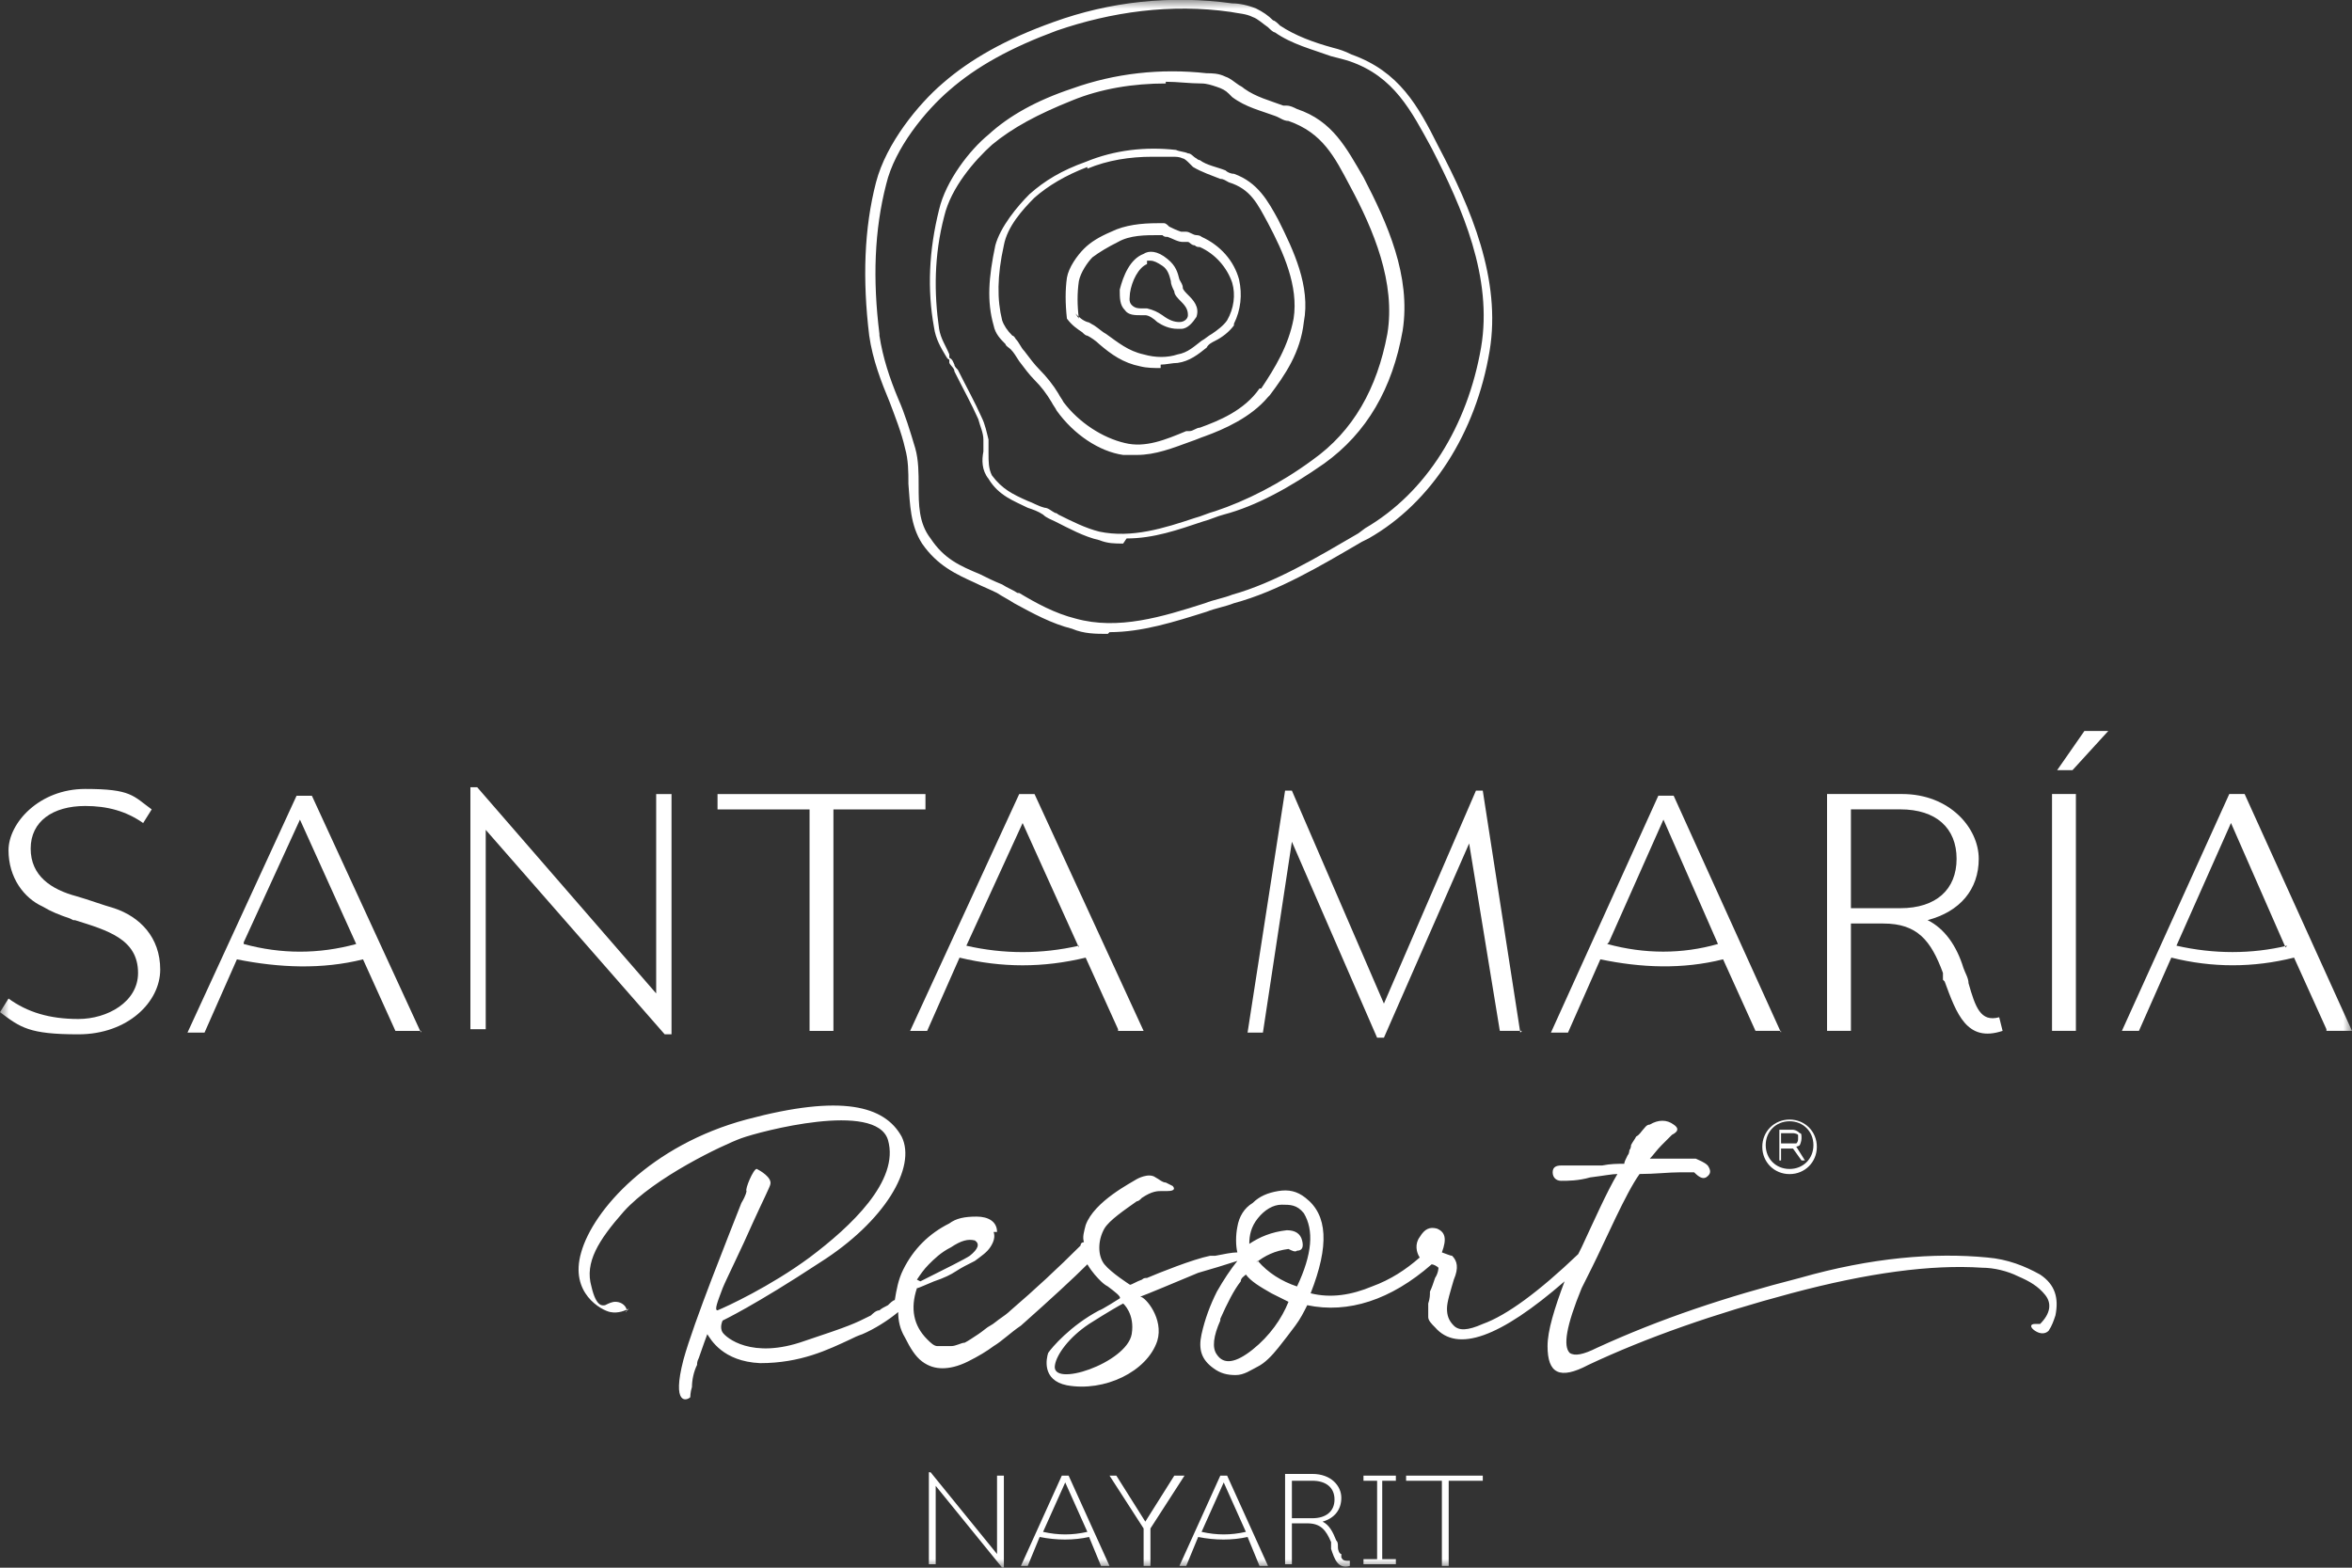
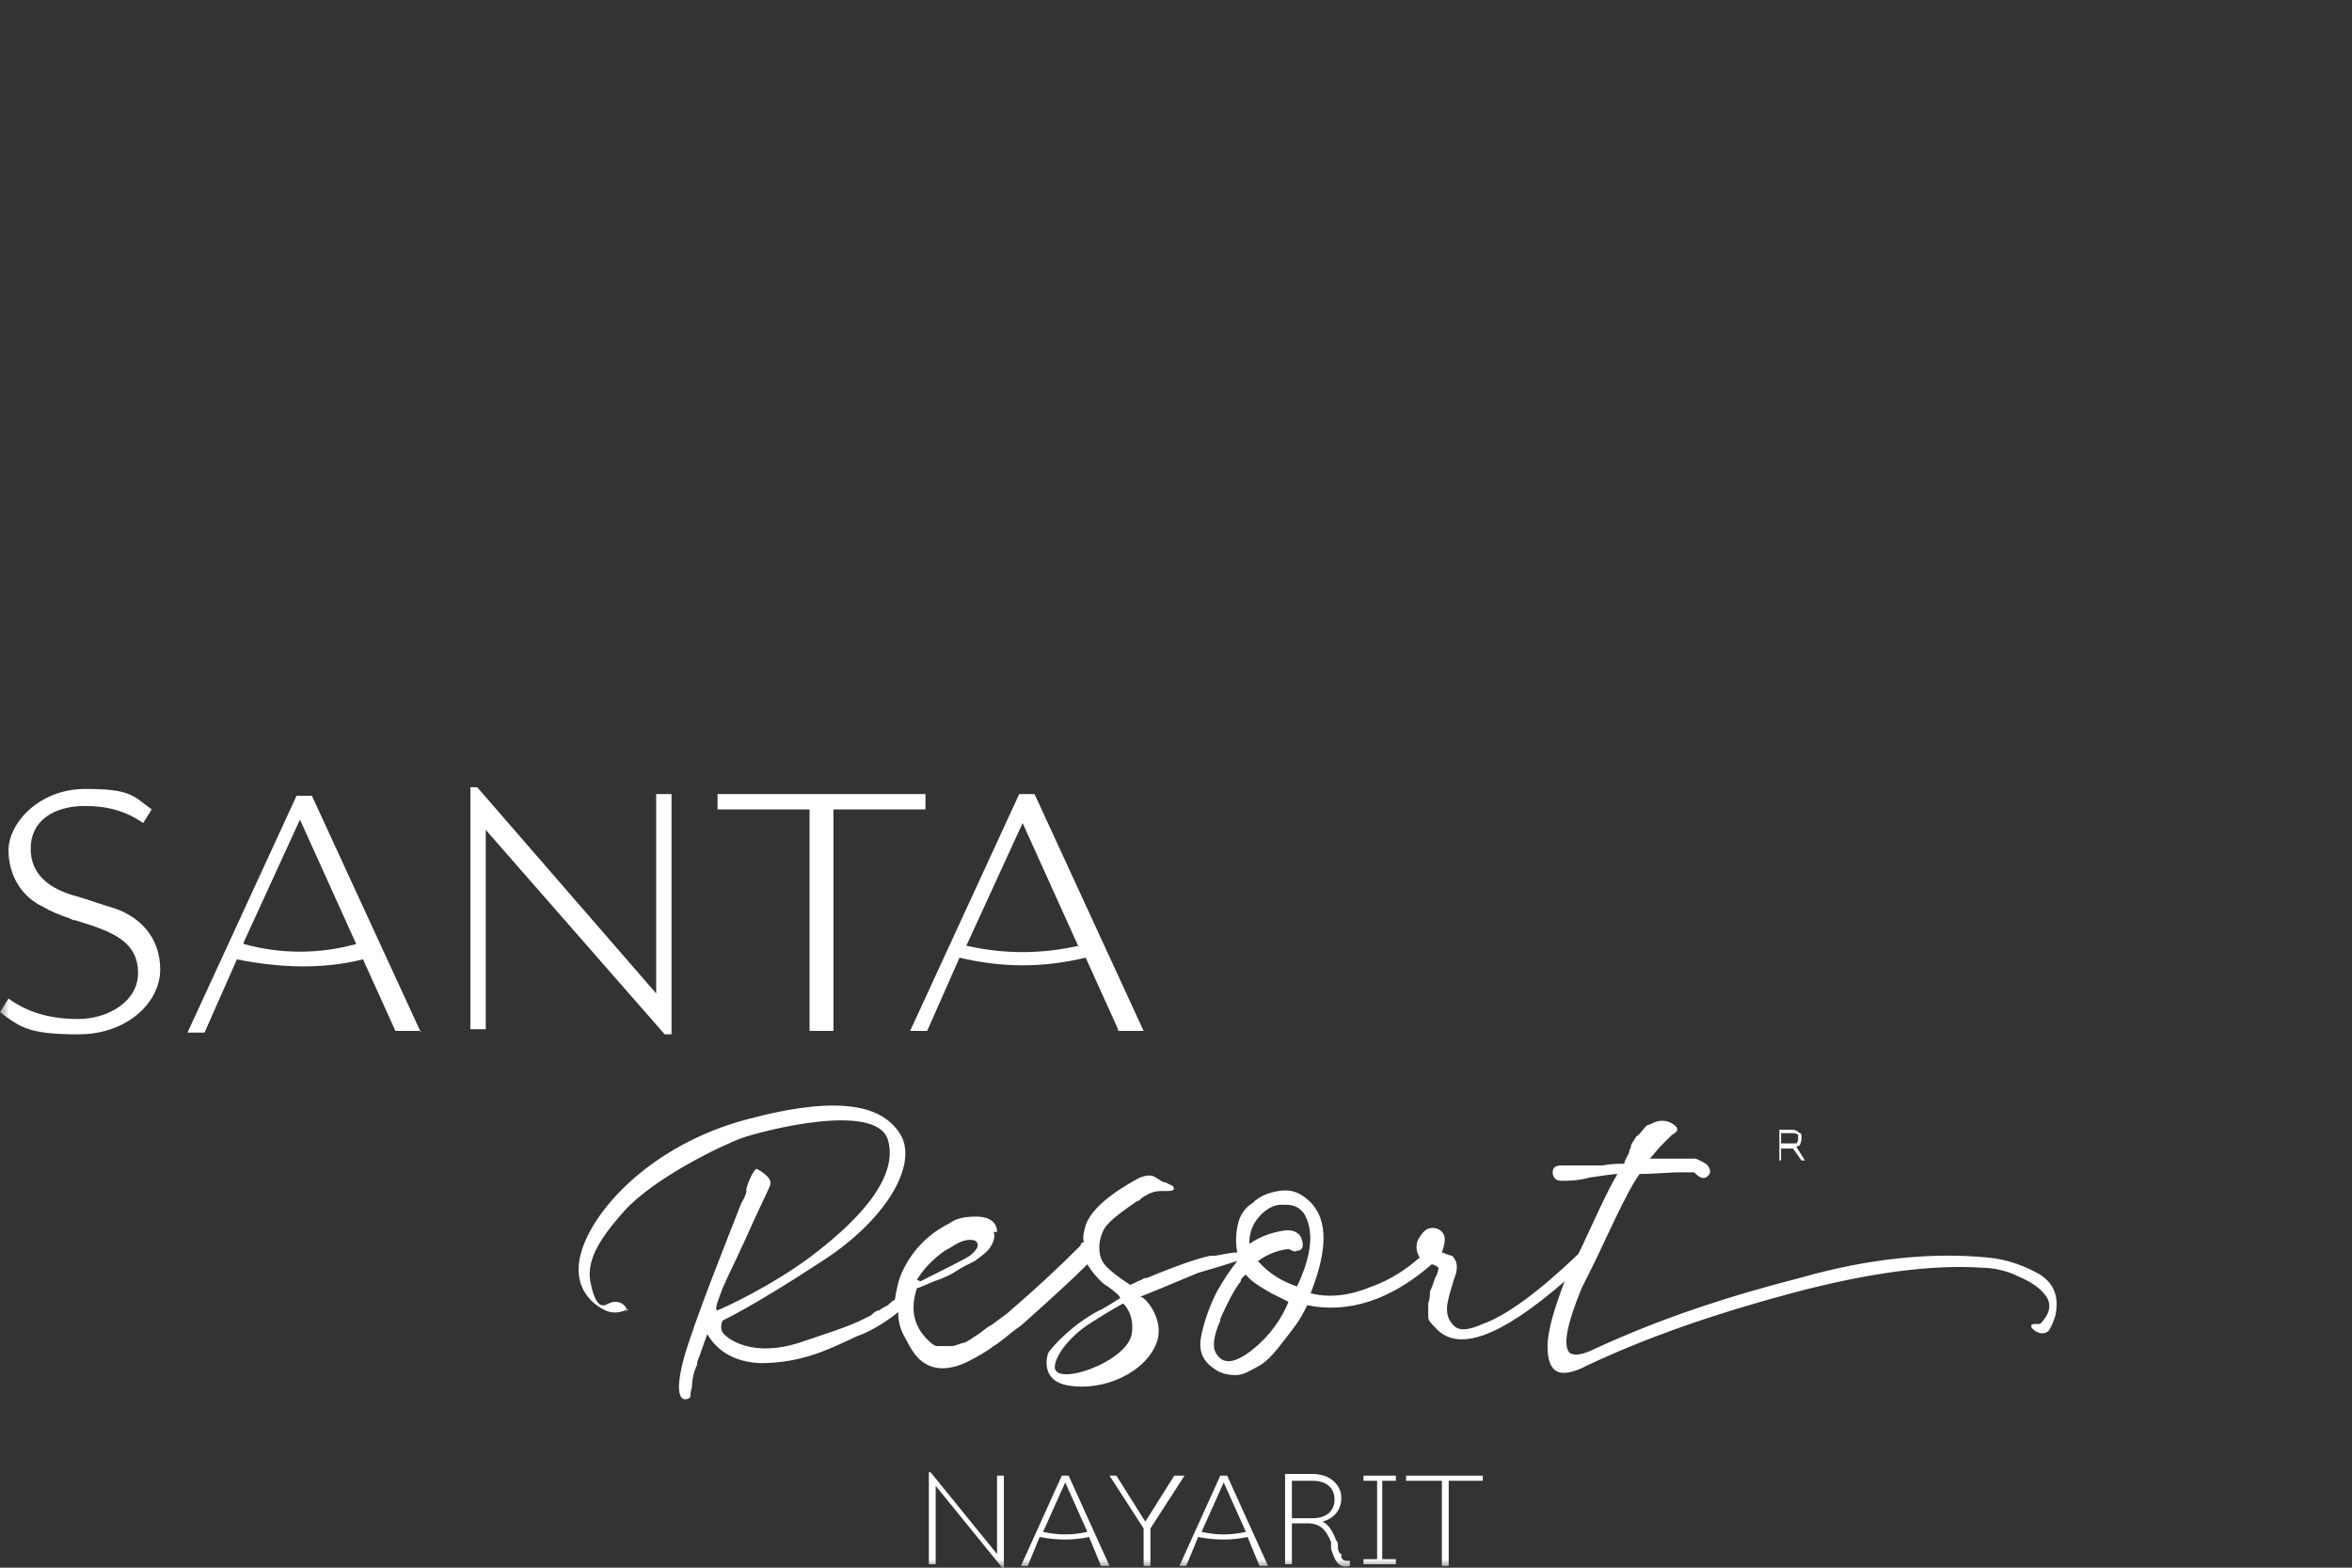
<svg xmlns="http://www.w3.org/2000/svg" width="135" height="90" viewBox="0 0 135 90" fill="none">
  <rect x="0" y="0" width="135" height="90" fill="#333333" stroke="none" />
  <mask id="mask0_2601_5125" style="mask-type:luminance" maskUnits="userSpaceOnUse" x="0" y="0" width="135" height="90">
    <path d="M135 0H0V90H135V0Z" fill="white" />
  </mask>
  <g mask="url(#mask0_2601_5125)">
    <path fill-rule="evenodd" clip-rule="evenodd" d="M38.544 45.587H37.663V57.032L27.391 45.195H27V59.087H27.88V47.641L38.152 59.38H38.544V45.489V45.587ZM7.924 55.858C7.924 53.902 6.163 53.413 4.304 52.826H4.207L4.011 52.728C3.424 52.532 2.935 52.337 2.446 52.043C1.37 51.554 0.489 50.38 0.489 48.815C0.489 47.25 2.25 45.293 4.891 45.293C7.533 45.293 7.63 45.684 8.707 46.467L8.217 47.25C7.239 46.565 6.163 46.271 4.891 46.271C3.033 46.271 1.761 47.152 1.761 48.717C1.761 50.282 2.935 51.065 4.402 51.456C5.087 51.652 5.87 51.945 6.554 52.141C8.022 52.63 9.196 53.804 9.196 55.663C9.196 57.521 7.337 59.38 4.5 59.38C1.663 59.38 1.174 58.989 0 58.108L0.489 57.326C1.565 58.108 2.837 58.5 4.5 58.5C6.163 58.5 7.924 57.521 7.924 55.858ZM24.163 59.184H22.696L20.837 55.076C18.489 55.663 16.044 55.565 13.598 55.076L11.739 59.282H10.761L17.022 45.684H17.902L24.163 59.282V59.184ZM13.989 54.195C16.141 54.782 18.294 54.782 20.446 54.195L17.217 47.054L13.989 54.097V54.195ZM53.12 45.587V46.467H47.837V59.184H46.467V46.467H41.185V45.587H53.022H53.12ZM64.174 59.184H65.641L59.38 45.587H58.5L52.239 59.184H53.217L55.076 54.978C57.522 55.565 59.87 55.565 62.315 54.978L64.174 59.087V59.184ZM61.924 54.293C59.772 54.782 57.62 54.782 55.467 54.293L58.696 47.25L61.924 54.391V54.293Z" fill="white" />
-     <path fill-rule="evenodd" clip-rule="evenodd" d="M117.782 45.584H119.152V59.182H117.782V45.584ZM119.641 41.965H121.011L118.956 44.215H118.076L119.641 41.965ZM87.358 59.182H86.087L84.326 48.421L79.434 59.574H79.043L74.152 48.324L72.489 59.28H71.608L73.761 45.389H74.152L79.434 57.617L84.717 45.389H85.108L87.261 59.28L87.358 59.182ZM102.228 59.182H100.761L98.902 55.074C96.554 55.66 94.206 55.563 91.858 55.074L90 59.28H89.021L95.184 45.682H96.065L102.228 59.28V59.182ZM92.25 54.193C94.402 54.78 96.554 54.78 98.608 54.193L95.478 47.052L92.347 54.095L92.25 54.193ZM111.619 56.345C112.304 58.204 112.891 59.867 114.945 59.182L114.75 58.4C113.674 58.693 113.38 57.813 112.989 56.443C112.989 56.15 112.793 55.856 112.695 55.563C112.304 54.291 111.619 53.313 110.641 52.824C112.5 52.334 113.576 51.063 113.576 49.302C113.576 47.541 111.913 45.584 109.174 45.584H104.869V59.182H106.239V53.019H108.098C110.054 53.019 110.837 53.997 111.521 55.856V56.247L111.619 56.345ZM109.076 52.139H106.239V46.465H109.076C111.13 46.465 112.304 47.541 112.304 49.302C112.304 51.063 111.13 52.139 109.076 52.139ZM133.532 59.182H135L128.837 45.584H127.956L121.793 59.182H122.771L124.63 54.976C126.978 55.563 129.326 55.563 131.674 54.976L133.532 59.084V59.182ZM131.282 54.291C129.228 54.78 127.076 54.78 124.924 54.291L128.054 47.247L131.184 54.389L131.282 54.291Z" fill="white" />
-     <path fill-rule="evenodd" clip-rule="evenodd" d="M63.587 36.39C62.902 36.39 62.217 36.39 61.532 36.096C60.358 35.803 59.282 35.216 58.206 34.629C57.913 34.433 57.521 34.238 57.228 34.042C56.837 33.846 56.347 33.651 55.956 33.455C54.88 32.966 53.804 32.477 52.924 31.205C52.239 30.129 52.239 28.955 52.141 27.781C52.141 27.096 52.141 26.412 51.945 25.727C51.75 24.846 51.358 23.868 51.065 23.085C50.576 21.912 50.087 20.64 49.891 19.27C49.5 16.042 49.597 13.107 50.282 10.466C50.869 8.216 52.728 5.966 54.097 4.792C55.663 3.422 57.717 2.249 60.456 1.27C63.684 0.096 67.206 -0.295 70.728 0.194C71.119 0.194 71.608 0.292 72.097 0.488C72.489 0.683 72.782 0.879 73.076 1.172C73.174 1.172 73.369 1.368 73.467 1.466C74.347 2.053 75.424 2.444 76.5 2.738C76.891 2.836 77.184 2.933 77.576 3.129C80.315 4.107 81.391 6.064 82.565 8.412C84.424 11.933 86.184 16.042 85.5 20.151C84.717 24.846 82.174 28.857 78.554 30.912L78.163 31.107C75.815 32.477 73.369 33.944 70.826 34.629C70.337 34.825 69.75 34.922 69.26 35.118C67.402 35.705 65.543 36.292 63.684 36.292L63.587 36.39ZM50.478 19.27C50.674 20.542 51.065 21.716 51.554 22.89C51.945 23.77 52.239 24.749 52.532 25.727C52.728 26.412 52.728 27.194 52.728 27.879C52.728 28.955 52.728 30.031 53.413 30.912C54.195 32.086 55.076 32.477 56.25 32.966C56.641 33.162 57.032 33.357 57.521 33.553C57.815 33.749 58.108 33.846 58.402 34.042H58.5C59.478 34.629 60.554 35.216 61.728 35.509C64.174 36.194 66.717 35.412 69.163 34.629C69.652 34.433 70.239 34.336 70.728 34.14C73.174 33.455 75.619 31.988 77.967 30.618L78.358 30.325C81.88 28.27 84.228 24.455 85.01 19.955C85.695 15.944 83.934 11.933 82.174 8.509C81 6.357 80.021 4.401 77.478 3.52C77.184 3.422 76.793 3.325 76.402 3.227C75.326 2.836 74.152 2.542 73.174 1.857C73.076 1.857 72.88 1.662 72.782 1.564C72.489 1.368 72.195 1.075 71.902 0.977C71.51 0.781 71.119 0.781 70.63 0.683C67.206 0.194 63.782 0.683 60.652 1.759C58.011 2.738 56.054 3.814 54.489 5.183C53.119 6.357 51.358 8.509 50.869 10.564C50.184 13.205 50.087 16.042 50.478 19.172V19.27ZM64.467 31.205C63.978 31.205 63.587 31.205 63.097 31.009C62.217 30.814 61.337 30.325 60.554 29.933C60.358 29.835 60.065 29.738 59.869 29.542C59.576 29.346 59.282 29.249 58.989 29.151C58.206 28.759 57.326 28.466 56.739 27.488C56.347 26.999 56.347 26.412 56.445 25.922C56.445 25.727 56.445 25.433 56.445 25.238C56.445 24.846 56.25 24.455 56.152 24.064C55.761 23.183 55.271 22.303 54.782 21.325C54.782 21.129 54.587 21.031 54.489 20.835V20.64C54.391 20.64 54.293 20.444 54.293 20.444C54 19.955 53.706 19.466 53.608 18.781C53.217 16.629 53.315 14.379 53.902 12.031C54.293 10.368 55.663 8.607 56.739 7.727C57.913 6.651 59.478 5.77 61.532 5.086C63.978 4.205 66.619 3.912 69.26 4.205C69.554 4.205 69.945 4.205 70.337 4.401C70.63 4.499 70.826 4.694 71.119 4.89C71.119 4.89 71.315 4.988 71.413 5.086C72.097 5.575 72.88 5.77 73.663 6.064H73.858C74.054 6.064 74.25 6.162 74.445 6.259C76.5 6.944 77.282 8.509 78.26 10.172C79.63 12.814 81 15.846 80.51 18.977C79.924 22.303 78.456 24.846 76.01 26.607C74.054 27.977 72.097 29.053 70.239 29.542C69.847 29.64 69.456 29.835 69.065 29.933C67.597 30.422 66.228 30.912 64.663 30.912L64.467 31.205ZM66.913 4.792C65.054 4.792 63.195 5.086 61.532 5.77C59.576 6.553 58.108 7.336 56.934 8.314C55.956 9.194 54.587 10.759 54.195 12.422C53.608 14.672 53.608 16.825 53.902 18.879C54 19.466 54.293 19.857 54.489 20.346V20.542C54.684 20.64 54.684 20.738 54.782 20.933C54.782 21.031 54.88 21.129 54.978 21.227C55.467 22.205 55.956 23.085 56.347 23.966C56.543 24.357 56.641 24.846 56.739 25.238C56.739 25.531 56.739 25.727 56.739 26.02C56.739 26.509 56.739 26.901 56.934 27.292C57.521 28.075 58.108 28.368 58.989 28.759C59.282 28.857 59.576 29.053 59.967 29.151C60.163 29.151 60.358 29.346 60.554 29.444C60.554 29.444 60.652 29.444 60.75 29.542C61.532 29.933 62.315 30.325 63.097 30.52C64.956 30.912 66.815 30.325 68.576 29.738C68.967 29.64 69.358 29.444 69.75 29.346C71.51 28.759 73.467 27.781 75.326 26.412C77.674 24.749 79.043 22.303 79.63 19.172C80.119 16.238 78.847 13.205 77.478 10.662C76.597 8.999 75.913 7.629 73.956 6.944C73.663 6.944 73.467 6.749 73.174 6.651C72.391 6.357 71.51 6.162 70.728 5.575C70.728 5.575 70.63 5.477 70.532 5.379C70.337 5.183 70.141 5.086 69.847 4.988C69.554 4.89 69.26 4.792 68.967 4.792C68.282 4.792 67.597 4.694 66.913 4.694V4.792ZM64.565 26.118C64.76 26.118 65.054 26.118 65.25 26.118C66.326 26.118 67.304 25.727 68.38 25.335C68.674 25.238 68.869 25.14 69.163 25.042C70.239 24.651 71.804 23.966 72.782 22.792C72.782 22.792 72.782 22.792 72.88 22.694C73.76 21.52 74.641 20.249 74.837 18.488C75.228 16.433 74.25 14.379 73.369 12.618C72.782 11.542 72.195 10.466 70.826 9.977C70.63 9.977 70.434 9.879 70.337 9.781C69.847 9.586 69.26 9.488 68.869 9.194C68.869 9.194 68.771 9.194 68.674 9.096C68.478 8.999 68.38 8.803 68.184 8.803C67.989 8.705 67.695 8.705 67.5 8.607C65.739 8.412 63.978 8.607 62.315 9.292C60.945 9.781 59.967 10.368 59.087 11.151C58.402 11.835 57.424 13.009 57.13 14.085C56.739 15.944 56.641 17.314 57.032 18.683C57.13 19.172 57.424 19.466 57.717 19.759C57.717 19.857 57.913 19.955 58.011 20.053C58.206 20.249 58.304 20.444 58.5 20.738C58.793 21.129 59.087 21.52 59.38 21.814C59.771 22.205 60.065 22.596 60.358 23.085C60.456 23.281 60.554 23.379 60.652 23.575C61.63 24.944 63.097 25.922 64.467 26.118H64.565ZM62.413 9.683C63.587 9.194 64.858 8.999 66.13 8.999C67.402 8.999 66.913 8.999 67.304 8.999C67.5 8.999 67.695 8.999 67.891 9.096C67.989 9.096 68.184 9.292 68.282 9.39C68.282 9.39 68.38 9.488 68.478 9.586C68.967 9.879 69.554 10.075 70.043 10.27C70.239 10.27 70.337 10.368 70.532 10.466C71.804 10.857 72.195 11.738 72.782 12.814C73.663 14.477 74.543 16.433 74.25 18.292C73.956 19.857 73.174 21.129 72.391 22.303H72.293C71.413 23.575 69.945 24.162 68.869 24.553C68.674 24.553 68.478 24.749 68.282 24.749C68.282 24.749 68.184 24.749 68.087 24.749C66.913 25.238 65.739 25.727 64.565 25.433C63.293 25.14 61.924 24.259 61.043 23.085C60.945 22.89 60.847 22.792 60.75 22.596C60.456 22.107 60.065 21.618 59.674 21.227C59.38 20.933 59.087 20.542 58.793 20.151C58.597 19.955 58.5 19.662 58.304 19.466C58.304 19.466 58.206 19.27 58.108 19.27C57.815 18.977 57.619 18.683 57.521 18.39C57.228 17.216 57.228 15.846 57.619 14.085C57.815 13.009 58.695 12.031 59.38 11.346C60.163 10.662 61.141 10.075 62.413 9.586V9.683ZM66.619 21.129C66.228 21.129 65.837 21.129 65.445 21.031C64.467 20.835 63.782 20.346 63.097 19.759C62.902 19.564 62.608 19.368 62.413 19.27C62.315 19.27 62.217 19.172 62.119 19.075C61.826 18.879 61.532 18.683 61.239 18.292C61.141 17.412 61.141 16.629 61.239 15.944C61.337 15.357 61.826 14.672 62.217 14.281C62.608 13.89 63.097 13.596 63.782 13.303C64.565 12.912 65.543 12.814 66.424 12.814C66.521 12.814 66.717 12.814 66.815 12.814C66.913 12.814 67.01 12.912 67.108 13.009C67.304 13.107 67.5 13.205 67.793 13.303C67.793 13.303 67.989 13.303 68.087 13.303C68.282 13.303 68.478 13.499 68.674 13.499C68.674 13.499 68.869 13.499 68.967 13.596C70.043 14.085 70.826 14.966 71.119 16.042C71.315 16.922 71.217 17.803 70.826 18.585C70.826 18.585 70.826 18.585 70.826 18.683C70.532 19.075 70.141 19.368 69.75 19.564C69.554 19.662 69.358 19.759 69.26 19.955C68.771 20.346 68.282 20.738 67.597 20.835C67.304 20.835 66.913 20.933 66.619 20.933V21.129ZM61.728 17.999C61.924 18.194 62.119 18.39 62.413 18.488C62.511 18.488 62.608 18.585 62.804 18.683C63.097 18.879 63.293 19.075 63.489 19.172C64.174 19.662 64.76 20.151 65.641 20.346C66.326 20.542 67.01 20.542 67.597 20.346C68.184 20.249 68.576 19.857 68.967 19.564C69.163 19.466 69.358 19.27 69.554 19.172C69.847 18.977 70.239 18.683 70.434 18.39C70.826 17.705 70.924 16.922 70.728 16.238C70.434 15.357 69.75 14.575 68.869 14.183C68.771 14.183 68.674 14.183 68.576 14.085C68.38 14.085 68.282 13.89 68.184 13.89C68.184 13.89 67.989 13.89 67.891 13.89C67.597 13.89 67.304 13.694 67.01 13.596H66.913C66.913 13.596 66.815 13.596 66.717 13.499C66.717 13.499 66.619 13.499 66.521 13.499C65.739 13.499 64.858 13.499 64.174 13.89C63.587 14.183 63.097 14.477 62.706 14.77C62.413 15.064 62.021 15.651 61.924 16.14C61.826 16.825 61.826 17.509 61.924 18.292L61.728 17.999ZM66.424 18.488C66.717 18.683 67.108 18.879 67.597 18.879H67.793C68.184 18.879 68.478 18.488 68.674 18.194C68.869 17.607 68.478 17.216 68.184 16.922C68.087 16.825 67.891 16.629 67.891 16.531C67.891 16.335 67.793 16.238 67.695 16.042C67.597 15.651 67.5 15.259 67.01 14.868C66.424 14.379 65.934 14.379 65.641 14.575C64.858 14.868 64.467 15.846 64.271 16.629C64.271 17.118 64.271 17.509 64.565 17.803C64.76 18.096 65.152 18.096 65.445 18.096C65.543 18.096 65.641 18.096 65.739 18.096C65.934 18.096 66.228 18.292 66.424 18.488ZM65.837 14.966H66.032C66.228 14.966 66.424 15.064 66.717 15.259C67.01 15.455 67.108 15.749 67.206 16.14C67.206 16.335 67.304 16.531 67.402 16.727C67.402 16.922 67.597 17.118 67.793 17.314C68.087 17.607 68.184 17.803 68.184 18.096C68.184 18.292 67.989 18.488 67.695 18.488C67.402 18.488 67.108 18.39 66.717 18.096C66.424 17.901 66.228 17.803 65.837 17.705C65.739 17.705 65.641 17.705 65.543 17.705C65.347 17.705 65.152 17.705 64.956 17.509C64.76 17.314 64.858 17.02 64.858 16.825C64.956 16.14 65.347 15.357 65.837 15.162V14.966Z" fill="white" />
    <path fill-rule="evenodd" clip-rule="evenodd" d="M57.228 84.715H57.62V89.998H57.522L53.707 85.302V89.802H53.315V84.519H53.413L57.228 89.215V84.715ZM63.587 89.9H63.196L62.511 88.237C61.631 88.433 60.652 88.433 59.674 88.237L58.989 89.9H58.598L60.946 84.715H61.337L63.685 89.9H63.587ZM59.87 87.943C60.75 88.139 61.533 88.139 62.413 87.943L61.142 85.106L59.87 87.943ZM67.794 84.715H67.402L65.739 87.356L64.076 84.715H63.685L65.641 87.748V89.9H66.033V87.748L67.989 84.715H67.794ZM72.685 89.9H72.294L71.609 88.237C70.728 88.433 69.75 88.433 68.772 88.237L68.087 89.9H67.696L70.044 84.715H70.435L72.783 89.9H72.685ZM68.968 87.943C69.848 88.139 70.631 88.139 71.511 87.943L70.239 85.106L68.968 87.943ZM76.402 88.922C76.598 89.509 76.794 90.096 77.478 89.9V89.606C77.185 89.606 77.087 89.606 76.989 89.411V89.215C76.891 89.215 76.794 89.019 76.794 88.824C76.794 88.628 76.794 88.53 76.696 88.433C76.5 87.943 76.305 87.552 75.913 87.356C76.598 87.161 76.989 86.672 76.989 85.987C76.989 85.302 76.402 84.617 75.326 84.617H73.761V89.802H74.152V87.454H75.033C75.815 87.454 76.109 87.846 76.402 88.53C76.402 88.628 76.402 88.726 76.402 88.824V88.922ZM75.326 87.161H74.152V85.009H75.326C76.109 85.009 76.598 85.4 76.598 86.085C76.598 86.769 76.109 87.161 75.326 87.161ZM80.12 85.009H79.337V89.509H80.12V89.802H78.261V89.509H79.044V85.009H78.261V84.715H80.12V85.009ZM85.109 85.009V84.715H80.707V85.009H82.761V89.9H83.152V85.009H85.207H85.109Z" fill="white" />
    <path fill-rule="evenodd" clip-rule="evenodd" d="M35.902 75.323C36.098 75.323 35.902 74.736 35.315 74.736C35.12 74.736 34.924 74.834 34.728 74.931C34.63 74.931 34.239 75.127 33.946 73.855C33.554 72.486 34.337 71.214 35.804 69.551C37.565 67.594 41.478 65.736 42.554 65.344C43.63 64.953 50.283 63.192 50.967 65.442C51.652 67.79 48.815 70.431 46.467 72.192C44.217 73.855 41.674 75.029 41.185 75.225C40.989 75.225 41.185 74.736 41.478 73.953C41.674 73.464 42.554 71.703 43.239 70.138C43.728 69.062 44.217 68.084 44.217 67.986C44.315 67.594 43.63 67.203 43.435 67.105C43.239 67.105 42.75 68.279 42.848 68.377C42.848 68.377 42.848 68.573 42.554 69.062C41.87 70.823 39.815 75.91 39.228 78.062C38.544 80.703 39.424 80.41 39.62 80.214C39.62 80.214 39.62 79.921 39.717 79.627C39.717 79.236 39.815 78.747 40.011 78.355C40.011 78.257 40.011 78.16 40.109 77.964C40.304 77.377 40.598 76.594 40.598 76.594C40.794 76.888 41.478 78.16 43.63 78.257C45.978 78.257 47.544 77.475 48.815 76.888C49.011 76.79 49.206 76.692 49.5 76.594C50.185 76.301 50.967 75.812 51.554 75.323C51.554 75.812 51.652 76.301 51.946 76.79C52.239 77.377 52.533 77.866 52.924 78.16C53.315 78.453 53.706 78.551 54.098 78.551C54.489 78.551 54.978 78.453 55.565 78.16C56.152 77.866 56.641 77.573 57.033 77.279C57.522 76.986 58.011 76.497 58.598 76.105C60.359 74.54 61.63 73.366 62.413 72.584C62.706 73.073 63 73.366 63.196 73.562C63.196 73.562 63.391 73.757 63.587 73.855C63.978 74.149 64.37 74.442 64.272 74.54C64.272 74.54 63.196 75.225 63.098 75.225C61.435 76.105 60.359 77.377 60.163 77.671C60.065 77.964 59.772 79.236 61.239 79.529C63.391 79.921 65.837 78.747 66.424 76.986C66.815 75.714 65.739 74.442 65.446 74.442C65.739 74.344 67.598 73.562 68.772 73.073C69.457 72.877 70.435 72.584 71.022 72.388C70.63 72.877 70.239 73.464 69.848 74.149C69.457 74.931 69.163 75.714 68.967 76.594C68.772 77.475 68.967 78.062 69.652 78.551C70.043 78.844 70.435 78.942 70.924 78.942C71.413 78.942 71.804 78.649 72.196 78.453C72.587 78.257 72.978 77.866 73.37 77.377C73.761 76.888 74.054 76.497 74.348 76.105C74.641 75.714 74.837 75.323 75.033 74.931C77.38 75.421 79.826 74.638 82.174 72.584C82.272 72.584 82.467 72.681 82.565 72.779C82.565 72.779 82.565 73.073 82.37 73.366C82.272 73.66 82.174 73.953 82.076 74.149C82.076 74.344 82.076 74.54 81.978 74.834C81.978 75.127 81.978 75.323 81.978 75.616C81.978 75.812 82.174 76.007 82.37 76.203C83.641 77.671 86.087 76.79 89.804 73.562C89.217 75.127 88.826 76.399 88.826 77.279C88.826 78.844 89.511 79.236 91.174 78.355C94.5 76.79 98.413 75.421 102.815 74.247C107.217 73.073 110.837 72.584 113.772 72.779C114.457 72.779 115.239 72.975 115.826 73.268C116.511 73.562 117 73.855 117.391 74.344C117.783 74.834 117.685 75.421 117.098 76.007C117 76.007 116.902 76.007 116.804 76.007C116.511 76.007 116.511 76.203 116.804 76.399C117.098 76.594 117.391 76.594 117.587 76.399C117.783 76.105 117.88 75.812 117.978 75.518C118.174 74.54 117.978 73.757 117.098 73.171C116.217 72.681 115.239 72.29 114.065 72.192C111.033 71.899 107.413 72.192 103.304 73.366C99.098 74.442 95.283 75.714 91.663 77.377C90.88 77.768 90.391 77.866 90.098 77.671C89.707 77.279 89.902 76.105 90.783 73.953L91.37 72.779C92.152 71.214 93.326 68.475 94.109 67.399C94.989 67.399 95.772 67.301 96.457 67.301C97.141 67.301 97.141 67.301 97.239 67.301C97.533 67.594 97.728 67.692 97.924 67.594C98.217 67.399 98.217 67.203 98.022 66.91C97.826 66.714 97.533 66.616 97.337 66.518C96.848 66.518 95.967 66.518 94.696 66.518C94.891 66.323 95.087 66.029 95.38 65.736C95.674 65.442 95.87 65.247 95.967 65.149C96.359 64.953 96.359 64.757 96.065 64.562C95.674 64.268 95.185 64.268 94.696 64.562C94.5 64.562 94.402 64.757 94.304 64.855C94.207 64.953 94.109 65.149 93.913 65.247C93.815 65.442 93.717 65.54 93.62 65.736C93.62 65.736 93.62 65.931 93.522 66.029C93.522 66.029 93.522 66.225 93.424 66.323C93.326 66.518 93.228 66.714 93.228 66.812C92.837 66.812 92.446 66.812 91.957 66.91C91.663 66.91 91.467 66.91 91.272 66.91C90.978 66.91 90.783 66.91 90.587 66.91C90.196 66.91 89.902 66.91 89.609 66.91C89.315 66.91 89.12 67.007 89.12 67.301C89.12 67.594 89.315 67.79 89.609 67.79C90 67.79 90.587 67.79 91.272 67.594C92.054 67.497 92.543 67.399 92.837 67.399C92.25 68.377 91.467 70.138 90.783 71.605L90.587 71.997C88.337 74.149 86.478 75.518 85.109 76.007C84.228 76.399 83.739 76.399 83.446 76.105C83.152 75.812 83.054 75.518 83.054 75.127C83.054 74.736 83.25 74.149 83.446 73.464C83.739 72.779 83.641 72.388 83.348 72.094C83.25 72.094 83.054 71.997 82.761 71.899C83.054 71.116 82.957 70.725 82.467 70.529C82.076 70.431 81.783 70.529 81.489 71.018C81.196 71.41 81.293 71.899 81.489 72.192C80.707 72.877 79.826 73.464 78.75 73.855C77.576 74.344 76.402 74.54 75.228 74.247C76.304 71.507 76.207 69.747 74.935 68.768C74.446 68.377 73.957 68.279 73.37 68.377C72.783 68.475 72.293 68.671 71.902 69.062C71.413 69.355 71.12 69.844 71.022 70.431C70.924 70.921 70.924 71.507 71.022 71.899C70.728 71.899 70.239 71.997 69.75 72.094C69.652 72.094 69.554 72.094 69.457 72.094C68.478 72.29 66.522 73.073 65.837 73.366C65.739 73.366 65.641 73.366 65.543 73.464C65.25 73.562 64.957 73.757 64.859 73.757C64.859 73.757 63.783 73.073 63.391 72.584C63 72.094 63 71.214 63.391 70.529C63.685 70.04 64.565 69.453 65.25 68.964C65.348 68.964 65.446 68.866 65.543 68.768C66.13 68.377 66.424 68.377 66.717 68.377C66.815 68.377 66.913 68.377 67.011 68.377C67.5 68.377 67.402 68.181 67.304 68.084C67.304 68.084 67.109 67.986 66.913 67.888C66.717 67.888 66.522 67.692 66.326 67.594C65.935 67.301 65.25 67.692 65.25 67.692C64.957 67.888 62.804 68.964 62.315 70.334C62.217 70.725 62.12 71.018 62.217 71.312C62.217 71.312 62.022 71.312 62.022 71.507C60.75 72.779 59.38 74.051 58.011 75.225C58.011 75.225 57.815 75.421 57.522 75.616C57.228 75.812 57.033 76.007 56.837 76.105C56.641 76.203 56.446 76.399 56.152 76.594C55.859 76.79 55.565 76.986 55.37 77.084C55.174 77.084 54.88 77.279 54.587 77.279C54.294 77.279 54.098 77.279 53.804 77.279C53.609 77.279 53.413 77.084 53.217 76.888C52.435 76.105 52.239 75.127 52.63 73.953C52.728 73.953 53.12 73.757 53.609 73.562C54.196 73.366 54.587 73.171 54.88 72.975C55.174 72.779 55.565 72.584 55.956 72.388C56.348 72.094 56.641 71.899 56.837 71.605C57.033 71.312 57.13 71.018 57.033 70.725H57.228C57.228 70.138 56.739 69.844 56.054 69.844C55.37 69.844 54.88 69.942 54.489 70.236C53.315 70.823 52.435 71.703 51.848 72.877C51.554 73.464 51.456 74.051 51.359 74.638C51.261 74.638 51.065 74.834 50.967 74.931C50.772 75.029 50.576 75.127 50.478 75.225C50.283 75.225 50.087 75.421 49.989 75.518C49.011 76.007 48.815 76.105 46.174 76.986C43.141 78.062 41.674 76.79 41.478 76.497C41.283 76.203 41.478 75.812 41.478 75.812C41.478 75.812 43.337 74.931 47.054 72.486C50.772 70.138 52.63 67.007 51.75 65.247C50.772 63.486 48.326 62.801 42.848 64.268C37.37 65.736 34.044 69.453 33.359 71.899C32.674 74.247 34.533 75.225 35.022 75.323C35.511 75.421 35.902 75.225 36.098 75.127L35.902 75.323ZM70.043 75.714C70.435 74.834 70.826 74.051 71.217 73.562C71.217 73.366 71.413 73.268 71.511 73.171C71.804 73.562 72.293 73.855 72.978 74.247C73.174 74.344 73.565 74.54 73.957 74.736C73.565 75.714 72.88 76.692 71.902 77.475C70.924 78.257 70.239 78.355 69.848 77.768C69.554 77.377 69.652 76.692 70.043 75.812V75.714ZM72.098 72.486C72.587 72.094 73.174 71.801 73.957 71.703C74.152 71.801 74.348 71.899 74.446 71.801C74.739 71.801 74.837 71.605 74.739 71.214C74.641 70.823 74.348 70.627 73.859 70.627C72.978 70.725 72.293 71.018 71.707 71.41C71.707 70.921 71.804 70.431 72.196 69.942C72.587 69.453 73.076 69.16 73.565 69.16C74.054 69.16 74.446 69.16 74.837 69.649C75.424 70.627 75.326 71.997 74.446 73.855C73.565 73.562 72.783 73.073 72.196 72.388L72.098 72.486ZM52.63 73.464C52.826 73.171 53.022 72.877 53.315 72.584C53.609 72.29 54 71.899 54.587 71.605C55.174 71.214 55.565 71.116 55.956 71.214C56.25 71.41 56.152 71.703 55.663 72.094C55.37 72.29 54.391 72.779 52.826 73.562L52.63 73.464ZM62.511 76.007C61.337 76.79 60.652 77.768 60.554 78.355C60.261 79.725 64.663 78.257 64.957 76.594C65.152 75.421 64.467 74.834 64.467 74.834C64.272 74.931 63.587 75.323 62.511 76.007Z" fill="white" />
  </g>
-   <path d="M102.718 64.273C101.837 64.273 101.152 64.958 101.152 65.839C101.152 66.719 101.837 67.404 102.718 67.404C103.598 67.404 104.283 66.719 104.283 65.839C104.283 64.958 103.598 64.273 102.718 64.273ZM102.718 67.11C101.935 67.11 101.348 66.523 101.348 65.741C101.348 64.958 101.935 64.371 102.718 64.371C103.5 64.371 104.087 64.958 104.087 65.741C104.087 66.523 103.5 67.11 102.718 67.11Z" fill="white" />
  <path d="M103.011 65.838C103.011 65.838 103.207 65.838 103.305 65.74C103.305 65.74 103.403 65.544 103.403 65.349C103.403 65.153 103.403 65.055 103.305 65.055C103.109 64.859 102.913 64.859 102.913 64.859H102.131V66.62H102.229V65.936H102.913L103.403 66.62H103.598L103.109 65.838H103.011ZM102.229 65.74V65.055H102.913C102.913 65.055 103.109 65.055 103.207 65.153C103.207 65.153 103.207 65.251 103.207 65.349C103.207 65.446 103.207 65.544 103.109 65.642C103.109 65.642 102.913 65.642 102.816 65.642H102.131L102.229 65.74Z" fill="white" />
</svg>